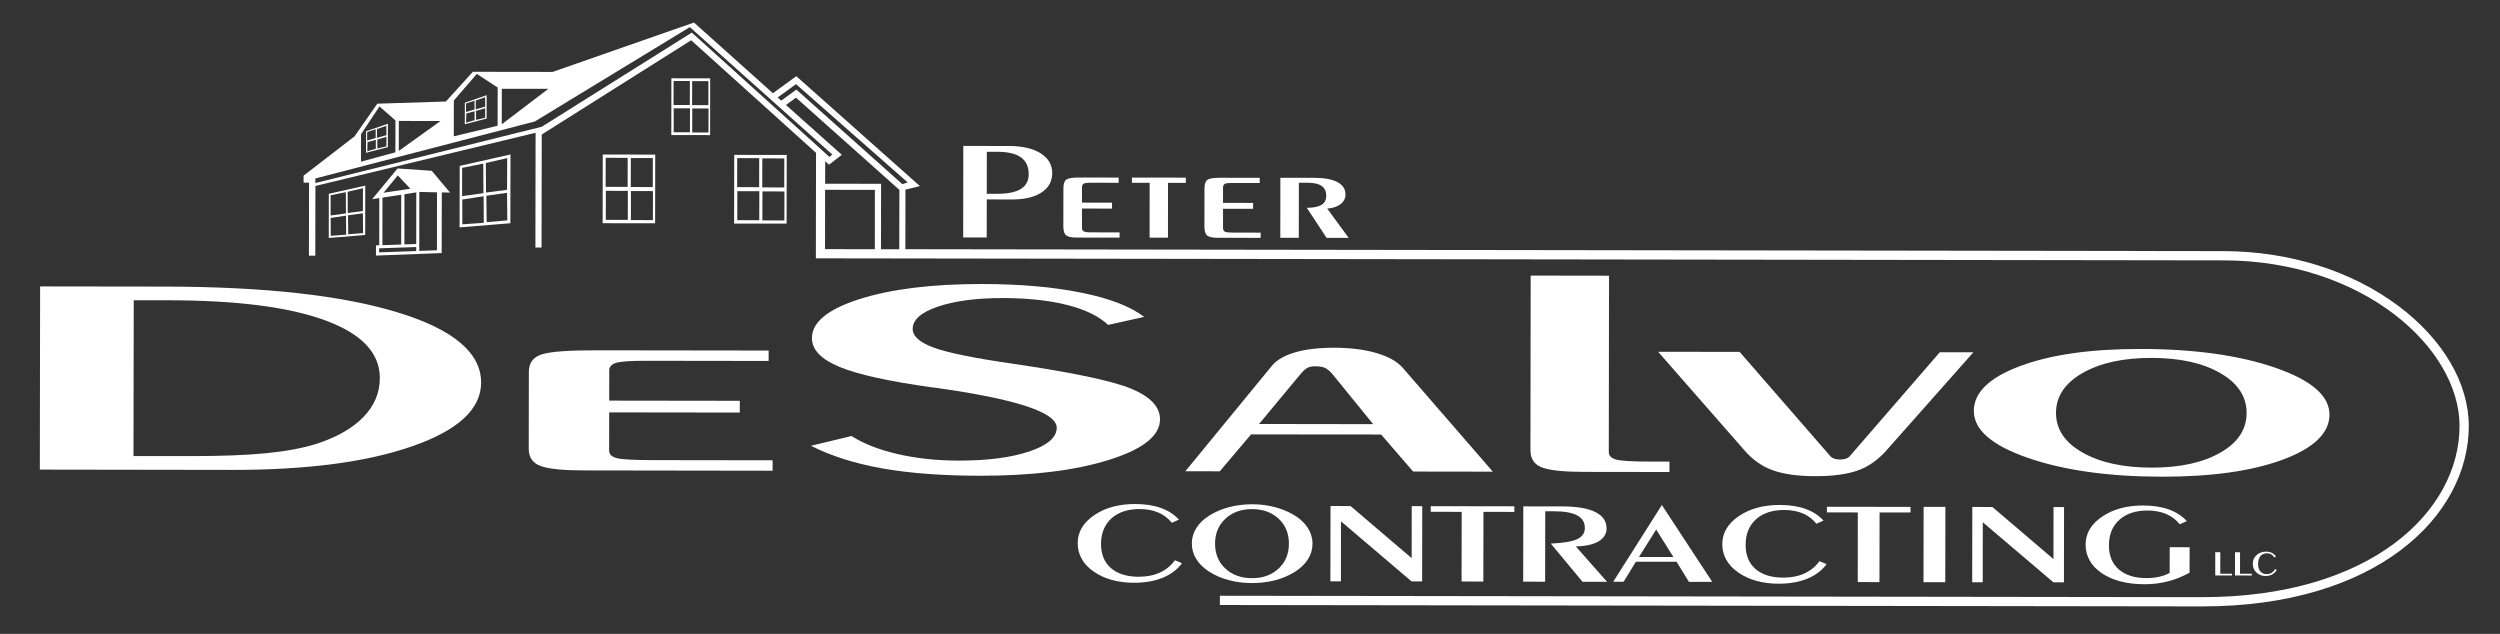
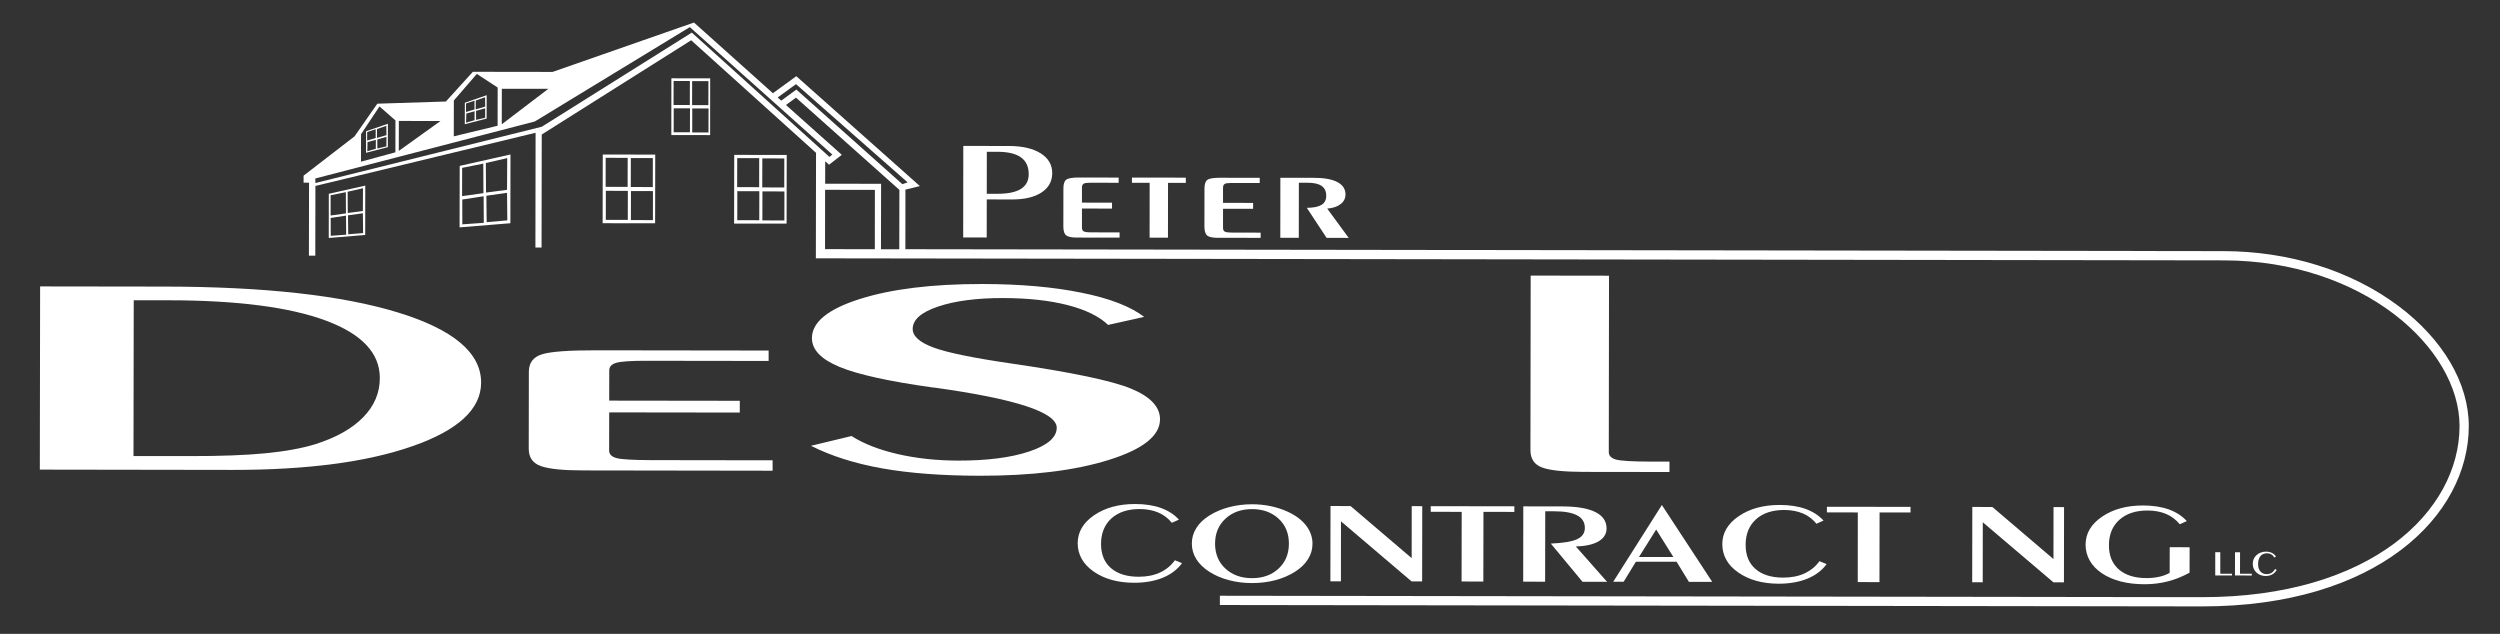
<svg xmlns="http://www.w3.org/2000/svg" id="Layer_1" version="1.1" viewBox="0 0 4272.72 1083.3">
  <rect x="0" y="0" width="4272.72" height="1083.3" fill="#333333" stroke="none" />
  <path d="M68.06,802.61l.5-313.1,213.4.3c169.5.2,302,14.9,397.4,44,95.4,29.1,143,69.2,142.9,120.2-.1,45-39,81.1-116.9,108.4-77.9,27.3-180.6,40.8-308.1,40.7l-329.2-.5h0ZM228.56,513.21l-.4,266.2,95.6.1c52.5.1,95.7-1.5,129.8-4.8,34-3.3,62.3-8.5,84.9-15.4,35.6-11.2,62.9-26.5,82-45.9s28.7-41.8,28.7-67.3c.1-42.6-30.8-75.4-92.6-98.3-61.8-22.9-150.8-34.4-267-34.6h-61Z" fill="#fff" />
  <path d="M903.86,635.51c0-15.3,7.4-25.3,22.2-29.9,14.8-4.7,45.9-7,93.3-6.9l294.3.4v17.8l-210.5-.3c-24.9,0-41.4,1.1-49.6,3.4-8.2,2.3-12.3,6.6-12.3,12.9l-.1,51.8,223.2.3v20.1l-223.2-.3-.1,65.3c0,6.2,4.2,10.5,12.6,12.8s28.2,3.4,59.1,3.5l207.7.3v17.8l-323.2-.5c-34.7,0-59-2.5-72.9-7.4-13.8-4.9-20.7-14.8-20.7-29.8l.2-131.3h0Z" fill="#fff" />
  <path d="M1455.36,745.21c20.5,13.1,46.7,23.4,78.7,30.8,31.9,7.4,66.4,11.1,103.2,11.2,49.9.1,90.5-5.1,121.8-15.6s46.9-24,47-40.5c0-26.4-69.7-49.3-209.2-68.7-1.4-.2-2.3-.2-2.8-.2-74.7-10.4-127.7-22.1-159.2-35.1-31.5-13-47.2-29.4-47.2-49.2,0-27.2,27.1-49.4,81.3-66.7,54.2-17.3,124.2-25.9,210.1-25.8,64.4.1,120.8,5,169,14.8,48.3,9.7,84.1,23.5,107.4,41.4l-61.6,13.7c-15.4-14.7-38.5-26-69.3-33.9s-67.4-11.9-109.9-12c-45.3-.1-82.4,4.8-111.3,14.5-29,9.7-43.4,22.5-43.5,38.2,0,12.5,11.9,23.1,35.7,31.9,23.8,8.8,68.3,17.9,133.7,27.4,103.1,15,171.1,29.3,204,42.9,32.9,13.6,49.3,31.1,49.3,52.3,0,28.1-29.1,51.2-87.3,69.4-58.1,18.2-131.8,27.2-220.9,27.1-64.4-.1-119.9-4.3-166.6-12.6s-87.3-21.2-121.8-38.6l69.4-16.7h0Z" fill="#fff" />
-   <path d="M2138.16,742.41l-53.5,63.1-58.8-.1,147.4-179.6c8.2-10.3,21.5-18.1,39.7-23.5s40.6-8,67.1-8c27.8,0,52,3.1,72.5,9.1s35.5,14.5,45.1,25.5l153.7,177.2-136.2-.2-54.7-63.3-222.3-.2h0ZM2151.86,724.61l195,.3-71-87.2c-4.5-4.8-8.8-8-12.6-9.5-3.9-1.5-9.2-2.2-16.1-2.2-4.6,0-8.6.8-12,2.4-3.4,1.6-7.2,4.8-11.3,9.5l-72,86.7h0Z" fill="#fff" />
  <path d="M2616.06,471.01l133.9.2-.4,301.4c0,6.2,4.1,10.5,12.3,12.8s27.5,3.4,57.7,3.5h33.7v17.8l-146.3-.2c-33.9-.1-57.6-2.5-71.1-7.4s-20.2-14.8-20.2-29.8l.4-298.3h0Z" fill="#fff" />
-   <path d="M3315.26,602.01l57.4.1-146.5,165.3c-15,17.5-31.7,29.6-50.1,36.3-18.5,6.8-42.8,10.1-73.1,10.1s-54.8-3.4-73.5-10.2c-18.7-6.7-35.2-18.6-49.6-35.7l-146-166.7,139.3.2,155.8,179.1c1.4,1.4,3.5,2.6,6.3,3.5s6,1.4,9.8,1.4c3.7-.1,6.9-.6,9.4-1.4,2.6-.8,4.6-1.9,6-3.3l154.8-178.7h0Z" fill="#fff" />
-   <path d="M3694.86,814.71c-91.3-.1-167.7-10.9-229.2-32.2s-92.3-48.1-92.2-80.2c0-31.4,26.3-56.9,78.9-76.6,52.6-19.7,121.3-29.4,206.1-29.3,92.2.1,169.1,10.9,230.6,32.2,61.5,21.3,92.3,48,92.2,80,0,31.5-26.5,57.1-79.3,76.8-52.7,19.6-121.8,29.4-207.1,29.3M3676.96,799.21c48.4.1,87.6-8.4,117.6-25.5s45-39.6,45.1-67.7c0-28.3-14.9-51-44.9-68.3-29.9-17.3-69.1-26-117.5-26-48.4-.1-87.7,8.5-118,25.8-30.2,17.3-45.3,40-45.4,68.1,0,27.9,15,50.5,45.2,67.7s69.5,25.8,117.9,25.9" fill="#fff" />
  <path d="M1686.46,340.81l43.1.1c21.4,0,38.2-3.9,50.4-11.9,12.2-8,18.3-19,18.4-33,0-14.4-6.6-25.7-19.8-34-13.2-8.3-31.4-12.5-54.5-12.5l-77.7-.1-.2,156.4,40.2.1.1-65.1ZM1686.56,259.41h17.8c18.2,0,31.7,3.2,40.5,9.5s13.3,15.9,13.3,28.8c0,11.2-4.5,19.6-13.4,25.2s-22.4,8.3-40.5,8.3h-17.8l.1-71.8Z" fill="#fff" />
  <path d="M1822.26,402.31c3.2,2.4,8.8,3.6,16.8,3.7l74.4.1v-8.9l-47.8-.1c-7.1,0-11.7-.6-13.6-1.7s-2.9-3.3-2.9-6.4v-32.6l51.4.1v-10.1l-51.4-.1v-25.9c0-3.1,1-5.3,2.8-6.4,1.9-1.2,5.7-1.7,11.4-1.7l48.5.1v-8.9l-67.8-.1c-10.9,0-18.1,1.1-21.5,3.5-3.4,2.3-5.1,7.3-5.1,15l-.1,65.6c.1,7.4,1.7,12.4,4.9,14.8" fill="#fff" />
  <path d="M1964.76,406.21h31.4l.1-93.7h30.4v-8.9l-92.1-.1v8.9h30.3l-.1,93.8h0Z" fill="#fff" />
  <path d="M2063.36,402.71c3.2,2.4,8.8,3.6,16.8,3.7l74.4.1v-8.9l-47.8-.1c-7.1,0-11.7-.6-13.6-1.7-1.9-1.1-2.9-3.3-2.9-6.4v-32.6l51.4.1v-10.1l-51.4-.1v-25.9c0-3.1,1-5.3,2.8-6.4,1.9-1.2,5.7-1.7,11.4-1.7l48.5.1v-8.9l-67.8-.1c-10.9,0-18.1,1.1-21.5,3.5-3.4,2.3-5.1,7.3-5.1,15l-.1,65.6c.2,7.4,1.7,12.3,4.9,14.8" fill="#fff" />
  <path d="M2219.86,312.31h14.6c11,0,19.2,1.8,24.4,5.5,5.2,3.6,7.8,9.3,7.8,16.9,0,7-2.7,12.2-8,15.4-5.4,3.3-13.8,5-25.2,5.1l33.8,51.3,37.8.1-36.7-50.1c9.7-.8,17.4-3.4,22.9-7.7,5.5-4.3,8.3-9.8,8.3-16.5,0-9.2-4.6-16.2-13.8-21.1s-22.6-7.3-40.4-7.3l-57.1-.1-.1,102.6h31.6l.1-94.1h0Z" fill="#fff" />
  <path d="M1982.26,978.61c-10.5,4.8-22.6,7.1-36.2,7.1-20.3,0-36.1-5-47.4-14.8s-16.9-23.6-16.9-41.4,6-32.9,17.8-43.6c11.9-10.6,27.9-15.9,48.1-15.9,12.1,0,22.7,2,31.9,5.9,9.2,3.9,16.9,9.8,23.2,17.6l12.1-5.4c-8.1-8.9-18.4-15.5-30.9-20-12.4-4.4-27.1-6.7-44-6.7-27.8,0-51.1,6.3-69.9,19.1s-28.2,28.8-28.2,47.9,9.1,35.9,27.4,48.5c18.3,12.7,41.3,19,69,19.1,18.6,0,35-2.9,49-8.6,14.1-5.8,25-14.1,32.9-24.9l-12.2-5c-6.6,9.3-15.2,16.3-25.7,21.1" fill="#fff" />
  <path d="M2139.76,996.51c13.9,0,27-1.6,39.4-4.8s23.6-8,33.6-14.2c9.9-6.2,17.4-13.4,22.6-21.6,5.2-8.2,7.8-17,7.8-26.5,0-11.3-3.6-21.6-10.8-31.1-7.2-9.4-17.7-17.3-31.2-23.6-9.1-4.2-18.8-7.4-29.1-9.6-10.4-2.2-21.1-3.3-32-3.3-13.7,0-26.8,1.6-39.3,4.9-12.5,3.3-23.7,8-33.6,14.2-9.9,6.1-17.4,13.3-22.5,21.5-5.2,8.2-7.7,17.1-7.7,26.6s2.5,18.3,7.6,26.5,12.5,15.4,22.3,21.7c9.9,6.3,21,11.1,33.4,14.3,12.1,3.3,25.4,5,39.5,5M2076.66,929.11c0-17.6,6-31.8,17.8-42.7s27-16.3,45.4-16.3,33.7,5.5,45.4,16.4c11.8,10.9,17.6,25.2,17.6,42.7s-6,31.8-17.8,42.7c-11.9,10.9-27,16.3-45.4,16.2-18.4,0-33.6-5.5-45.4-16.4-11.7-10.8-17.6-25.1-17.6-42.6" fill="#fff" />
  <path d="M2412.56,993.71h18l.2-128.6-18-.1-.1,88.9-104.4-89-34.3-.1-.2,128.7h18l.1-102.5,120.7,102.7h0Z" fill="#fff" />
  <path d="M2535.16,993.91l.2-119.1,52.8.1v-9.6l-142.9-.2v9.6l52.9.1-.2,119,37.2.1h0Z" fill="#fff" />
  <path d="M2745.76,903.21c0-12.4-6.4-21.8-19.2-28.1-12.8-6.4-31.8-9.6-56.9-9.6l-66.2-.1-.2,128.7,37.5.1.2-120.4h15.4c17.5,0,30.6,2.4,39.3,7.1,8.7,4.7,13,11.8,13,21.4,0,8.7-4.4,15.1-13.2,19.2-8.8,4.1-23.8,6.6-45,7.5l54.2,65.3,42,.1-53.4-60.4c16.8-.6,29.8-3.5,38.9-8.8,9-5.5,13.6-12.8,13.6-22" fill="#fff" />
  <path d="M2865.46,960.11l21,34.3,39.9.1-86.1-131.4-83.1,131.1h17.8l20.9-34.2,69.6.1h0ZM2830.56,905.01l29.4,47-58.8-.1,29.4-46.9h0Z" fill="#fff" />
  <path d="M3001.16,887.51c11.8-10.6,27.9-15.9,48.1-15.9,12.1,0,22.7,2,32,5.9,9.2,3.9,16.9,9.8,23.2,17.6l12.1-5.4c-8.1-8.9-18.4-15.5-30.9-20-12.4-4.4-27.1-6.7-44-6.7-27.8,0-51.1,6.3-69.9,19.1-18.8,12.8-28.2,28.7-28.2,47.9s9.1,35.9,27.4,48.5c18.3,12.7,41.3,19,69,19.1,18.6,0,35-2.9,49-8.6,14.1-5.8,25-14.1,32.9-24.9l-12.2-5c-6.7,9.2-15.3,16.2-25.8,21s-22.6,7.1-36.2,7.1c-20.3,0-36.2-5-47.4-14.8-11.3-9.8-16.9-23.6-16.8-41.4,0-18.3,5.9-32.8,17.7-43.5" fill="#fff" />
  <path d="M3212.16,994.91l.2-119.1,52.9.1v-9.6l-142.9-.2v9.6l52.8.1-.1,119,37.1.1h0Z" fill="#fff" />
-   <path d="M3287.63,866.29l37.2.05-.18,128.7-37.2-.05.18-128.7h0Z" fill="#fff" />
  <path d="M3509.56,995.31h17.9l.2-128.6-18-.1-.1,88.9-104.4-89-34.3-.1-.2,128.7h18l.1-102.5,120.8,102.7h0Z" fill="#fff" />
  <path d="M3622.16,888.41c11.8-10.6,27.9-15.9,48.1-15.9,12.1,0,22.7,2,31.9,5.9s16.9,9.8,23.2,17.6l12.1-5.4c-8.1-8.9-18.4-15.5-30.9-20-12.4-4.4-27.1-6.7-44-6.7-27.8,0-51.1,6.3-69.9,19.1-18.8,12.8-28.2,28.7-28.2,47.9s9.3,36.4,27.9,48.9c18.6,12.4,43,18.7,73.1,18.7,13.7,0,26.9-1.6,39.7-4.9,12.8-3.3,25.1-8.3,37-14.9l.1-43.4-34-.1-.1,43.8c-4.9,2.9-10.8,5.2-17.6,6.7s-14.1,2.3-22,2.3c-20.2,0-36-5-47.3-14.8-11.3-9.9-17-23.6-16.9-41.4,0-18.2,5.9-32.7,17.8-43.4" fill="#fff" />
  <path d="M3786.06,943.71v39.8h28.6l.1-3h-20.1v-36.8h-8.6Z" fill="#fff" />
  <path d="M3819.86,943.81l-.1,39.7,28.7.1v-3h-20.1l.1-36.8h-8.6,0Z" fill="#fff" />
  <path d="M3874.46,945.61c2.8,0,5.2.6,7.3,1.8s3.9,3,5.3,5.4l2.8-1.7c-1.9-2.7-4.2-4.8-7.1-6.2-2.8-1.4-6.2-2.1-10.1-2.1-6.4,0-11.7,2-16,5.9s-6.5,8.9-6.5,14.8,2.1,11.1,6.3,15,9.5,5.9,15.8,5.9c4.3,0,8-.9,11.3-2.7,3.2-1.8,5.7-4.4,7.5-7.7l-2.8-1.5c-1.5,2.8-3.5,5-5.9,6.5s-5.2,2.2-8.3,2.2c-4.7,0-8.3-1.5-10.9-4.6-2.6-3-3.9-7.3-3.9-12.8s1.4-10.2,4.1-13.5c2.8-3.1,6.5-4.7,11.1-4.7" fill="#fff" />
  <path d="M794.36,212.31l37.3-9.6.1-40-37.3,12.9-.1,36.7h0ZM829.16,201.31l-15.5,3.6-.1-15.4,15.6-4.5v16.3h0ZM813.16,171.71l15.9-5.5.2,16-16.2,4.7.1-15.2ZM811.06,205.41l-14.5,4.2.4-15.6,14.2-3.9-.1,15.3h0ZM796.46,176.91l14.5-4.9v15.1l-14.5,4.3v-14.5h0Z" fill="#fff" />
-   <path d="M679.46,287.91l-43.4,52.5,12.2-1.9-.1,80.7-5.6.2v17.4l112.3-4.3.2-103.6,14.1.2-31.3-37.2-58.4-4ZM679.86,299.81l21.4,22.7-45.8,6.9,24.4-29.6h0ZM653.66,337.71l32.1-4.9-.1,85.1-32.1,1.1.1-81.3ZM711.36,429.01l-63.4,2.3v-6.9l63.4-2.2v6.8h0ZM711.36,417.01l-20.2.7.1-85.8,20.2-3.1-.1,88.2ZM746.76,427.71l-30.2,1.1.1-100.8h.3l29.9.7-.1,99Z" fill="#fff" />
  <path d="M4098.96,522.81c-80.5-60.2-186.5-93.4-298.5-93.6l-2253.1-3.3.1-101.8,24.7-6.1-211.2-187.8-40,29.1-134.9-120.8-241.6,84.4-136.3-.2-46.1,50.8-117.2,3.7-38.9,55.8-87.1,67.2v12h9.3l-.2,124.8h10.9l.2-119.2,376.3-90.9-.3,196.2h10.5l.3-193.2,255.4-161.1,213.4,192.4-.3,180.3,2406.2,3.5c237.7.3,403.2,149.6,403,283.3-.2,145.6-151.7,292.7-440.7,292.3l-1678-2.4v15.8l1678,2.4c299.4.4,456.2-154.6,456.5-308,0-73.4-43.9-148.3-120.4-205.6M857.66,151.71l79.5.1-79.6,60.6.1-60.7h0ZM775.66,171.71l39.3-45.4,35.6,23.3-.1,65.3-74.9,18.1.1-61.3h0ZM681.66,206.71l71.2.1-71.3,51.1.1-51.2h0ZM617.06,229.31l31.5-47.4,27.3,23.9-.1,54.5-58.8,16,.1-47ZM1182.36,55.71l-256.4,160.9-387,96.2v-7.8l375.1-97.4,264.9-161.3,243.5,217.8-4.8,4.1-235.3-212.5ZM1495.16,425.91l-85.1-.1.1-101.4,85.1.1-.1,101.4ZM1536.96,426.01h-31.3l.2-111.9-95.6-.1.1-38.4,6.5,5.9,21.9-16.9-95.5-85.2,17.2-12.5,176.7,157.6-.2,101.5h0ZM1361.06,153.11l-25.9,18.9-6.1-5.4,31.4-22.8,190.8,167.9-9,3.1-181.2-161.7h0Z" fill="#fff" />
  <path d="M1029.96,381.51l89.7.1.2-117.4-89.7-.1-.2,117.4ZM1115.86,376.21l-37.6-.1.1-49.6,37.6.1-.1,49.6ZM1078.16,270.11l37.6.1-.1,49.5-37.6-.1.1-49.5ZM1072.96,375.81l-37.6-.1.1-49.6,37.6.1-.1,49.6ZM1035.16,269.71l37.6.1-.1,49.6-37.6-.1.1-49.6Z" fill="#fff" />
  <path d="M1254.66,382.11l89.7.1.2-117.4-89.7-.1-.2,117.4ZM1340.56,376.81l-37.6-.1.1-49.6,37.6.1-.1,49.6ZM1302.86,270.71l37.6.1-.1,49.6-37.6-.1.1-49.6ZM1297.66,376.41l-37.6-.1.1-49.6,37.6.1-.1,49.6ZM1259.96,270.21l37.6.1-.1,49.6-37.6-.1.1-49.6Z" fill="#fff" />
  <path d="M1147.36,230.81l66.3.1.1-97-66.3-.1-.1,97ZM1210.86,226.41h-27.8l.1-41h27.8l-.1,41ZM1182.96,138.71h27.8l-.1,41h-27.8l.1-41ZM1179.16,226.11h-27.8l.1-41h27.8l-.1,41ZM1151.26,138.41h27.8l-.1,41h-27.8l.1-41Z" fill="#fff" />
  <path d="M785.46,388.61l86.8-7.1.2-117.5-86.8,19.5-.2,105.1ZM831.76,379.71l-.5-45.2,35.3-4.9.5,47-35.3,3.1ZM866.86,270.21l-.3,54.2-35.9,4.7-.3-50.5,36.5-8.4h0ZM826.86,380.81l-36.7,2.6-.1-42.4,36.5-5.6.3,45.4ZM789.86,286.91l36.1-7.3.3,50.5-36.5,5.1.1-48.3h0Z" fill="#fff" />
  <path d="M561.86,406.71l62.3-5.1.1-84.4-62.3,14-.1,75.5ZM595.16,400.41l-.4-32.4,25.4-3.5.4,33.8-25.4,2.1ZM620.36,321.71l-.2,38.9-25.8,3.4-.2-36.3,26.2-6ZM591.66,401.11l-26.4,1.9-.1-30.5,26.2-4,.3,32.6ZM565.06,333.71l26-5.3.2,36.3-26.2,3.6v-34.6Z" fill="#fff" />
  <path d="M625.56,261.11l37.3-9.6.1-40-37.3,12.8-.1,36.8ZM660.36,250.21l-15.4,3.6-.1-15.4,15.6-4.5-.1,16.3ZM644.36,220.51l15.9-5.5.2,16-16.2,4.7.1-15.2ZM642.26,254.21l-14.5,4.3.4-15.6,14.2-3.9-.1,15.2h0ZM627.56,225.71l14.5-4.9v15.1l-14.6,4.3.1-14.5Z" fill="#fff" />
</svg>